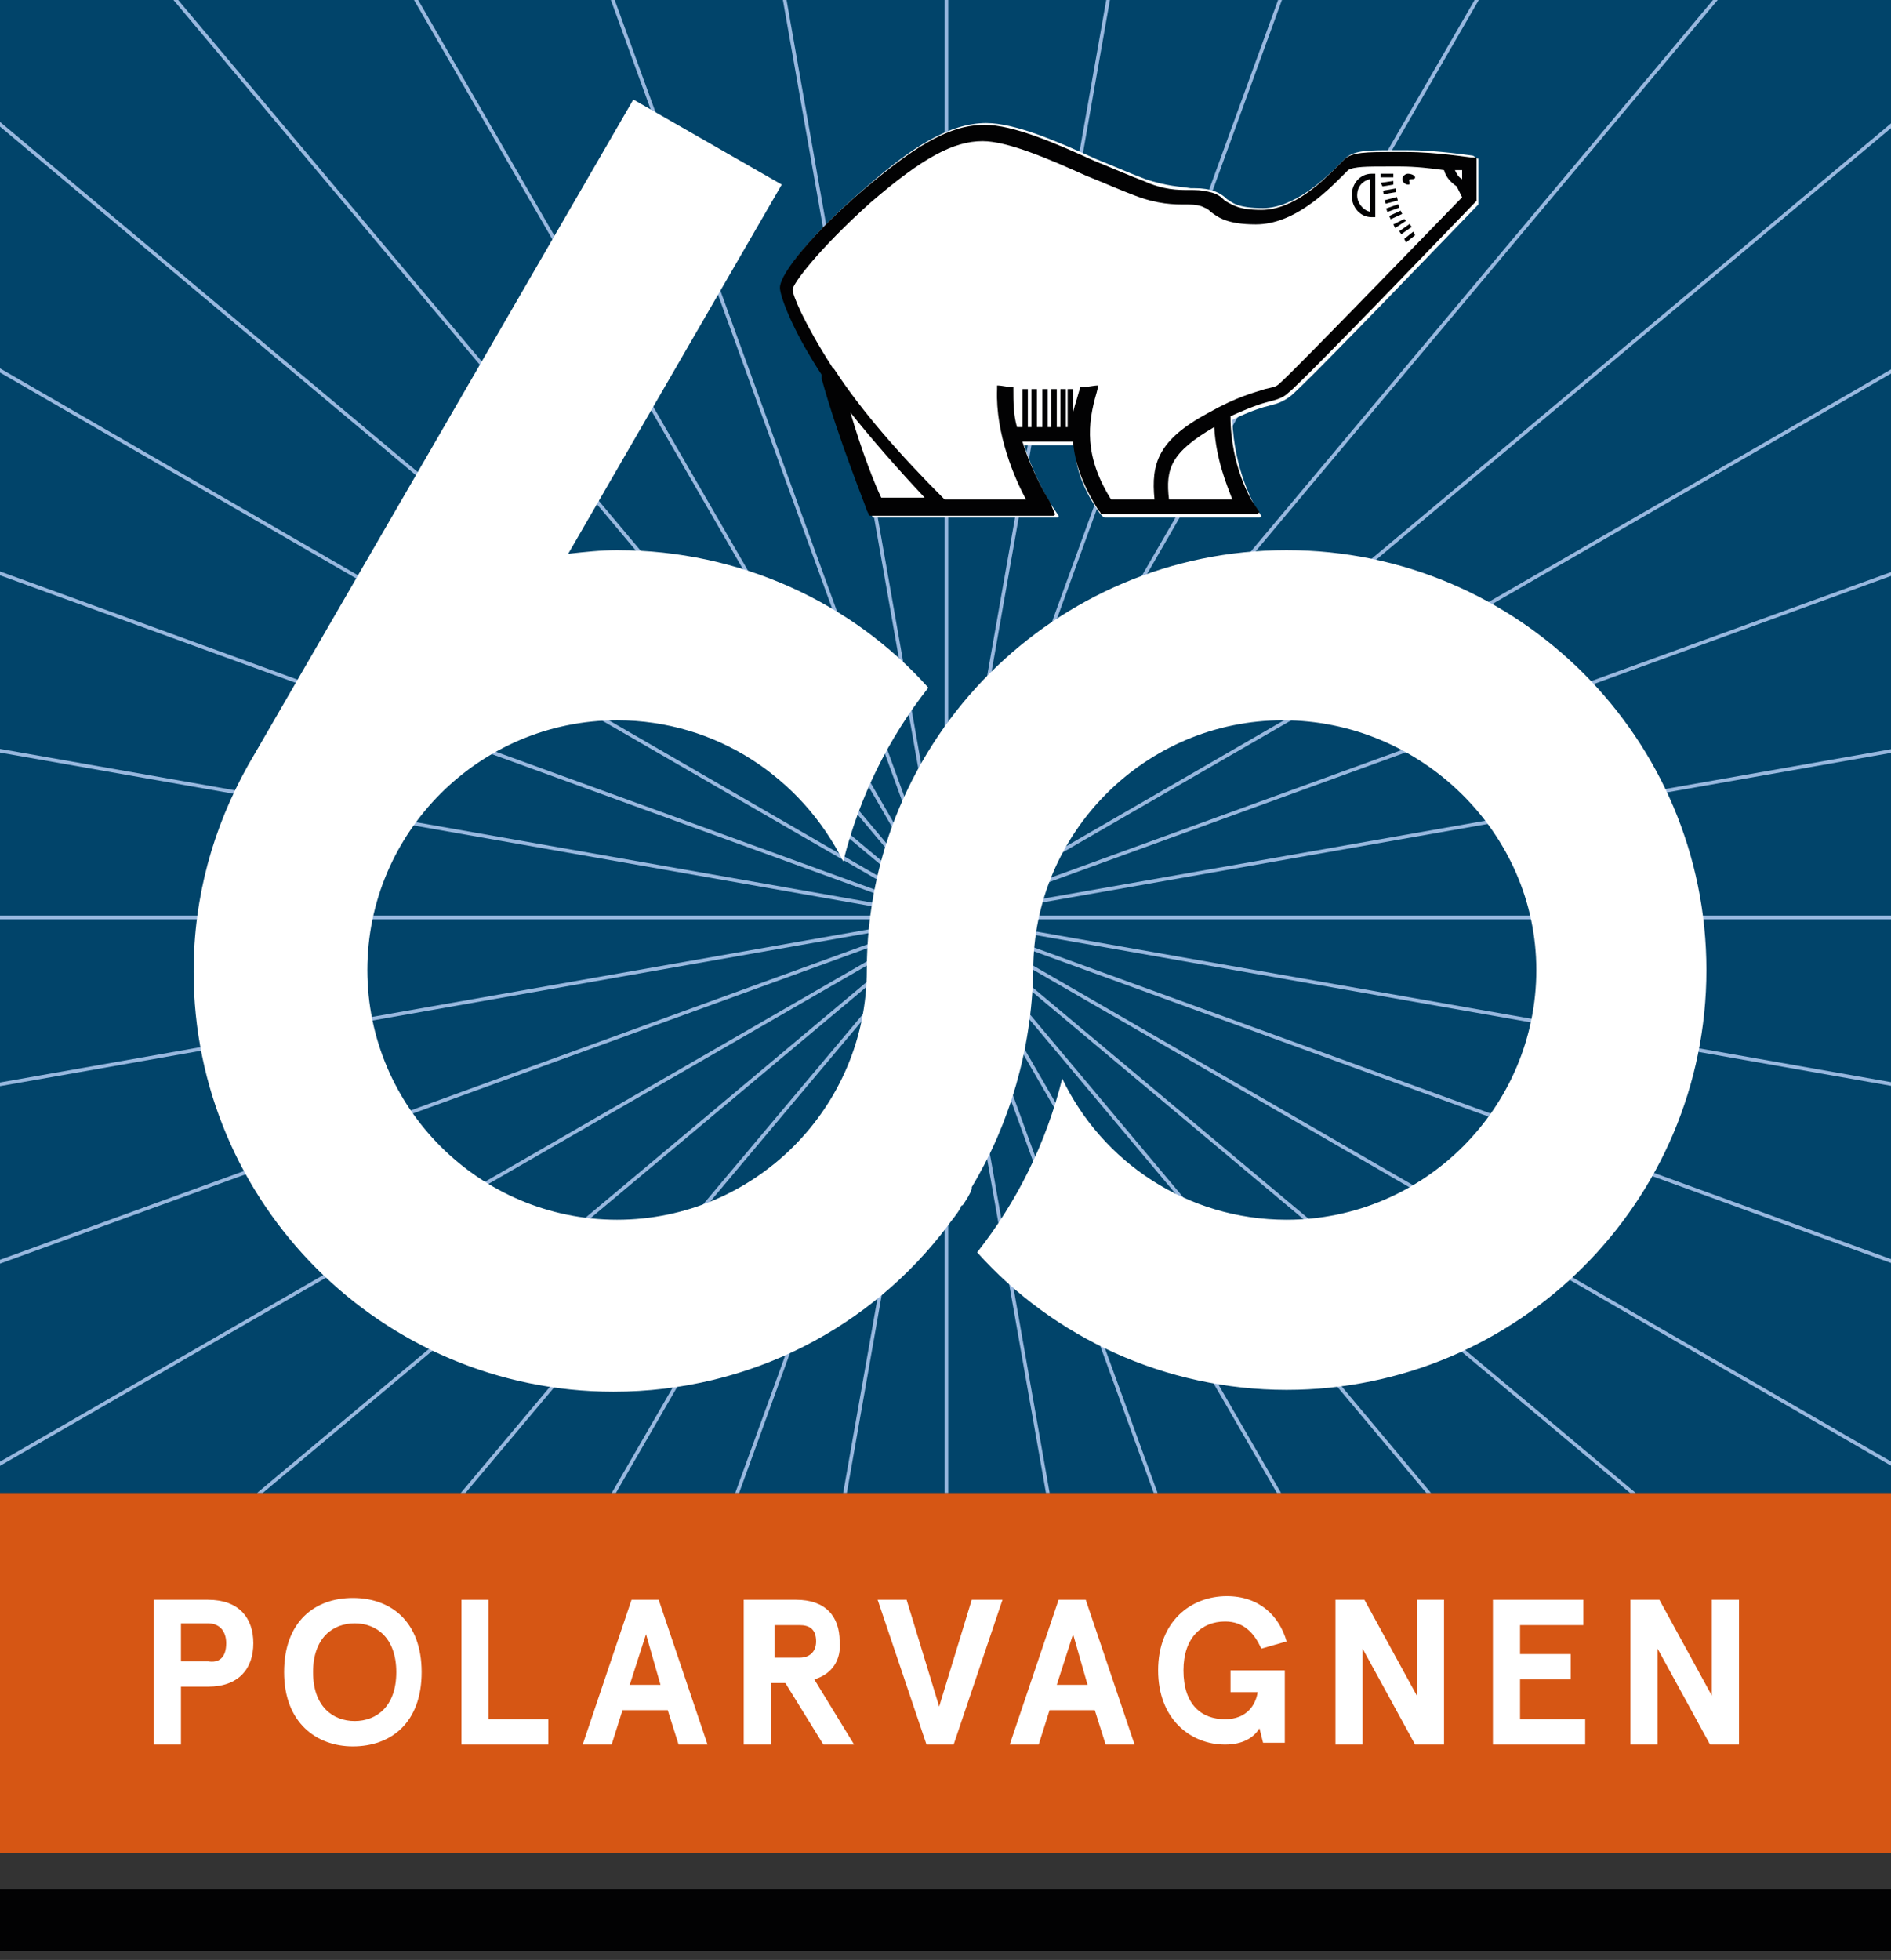
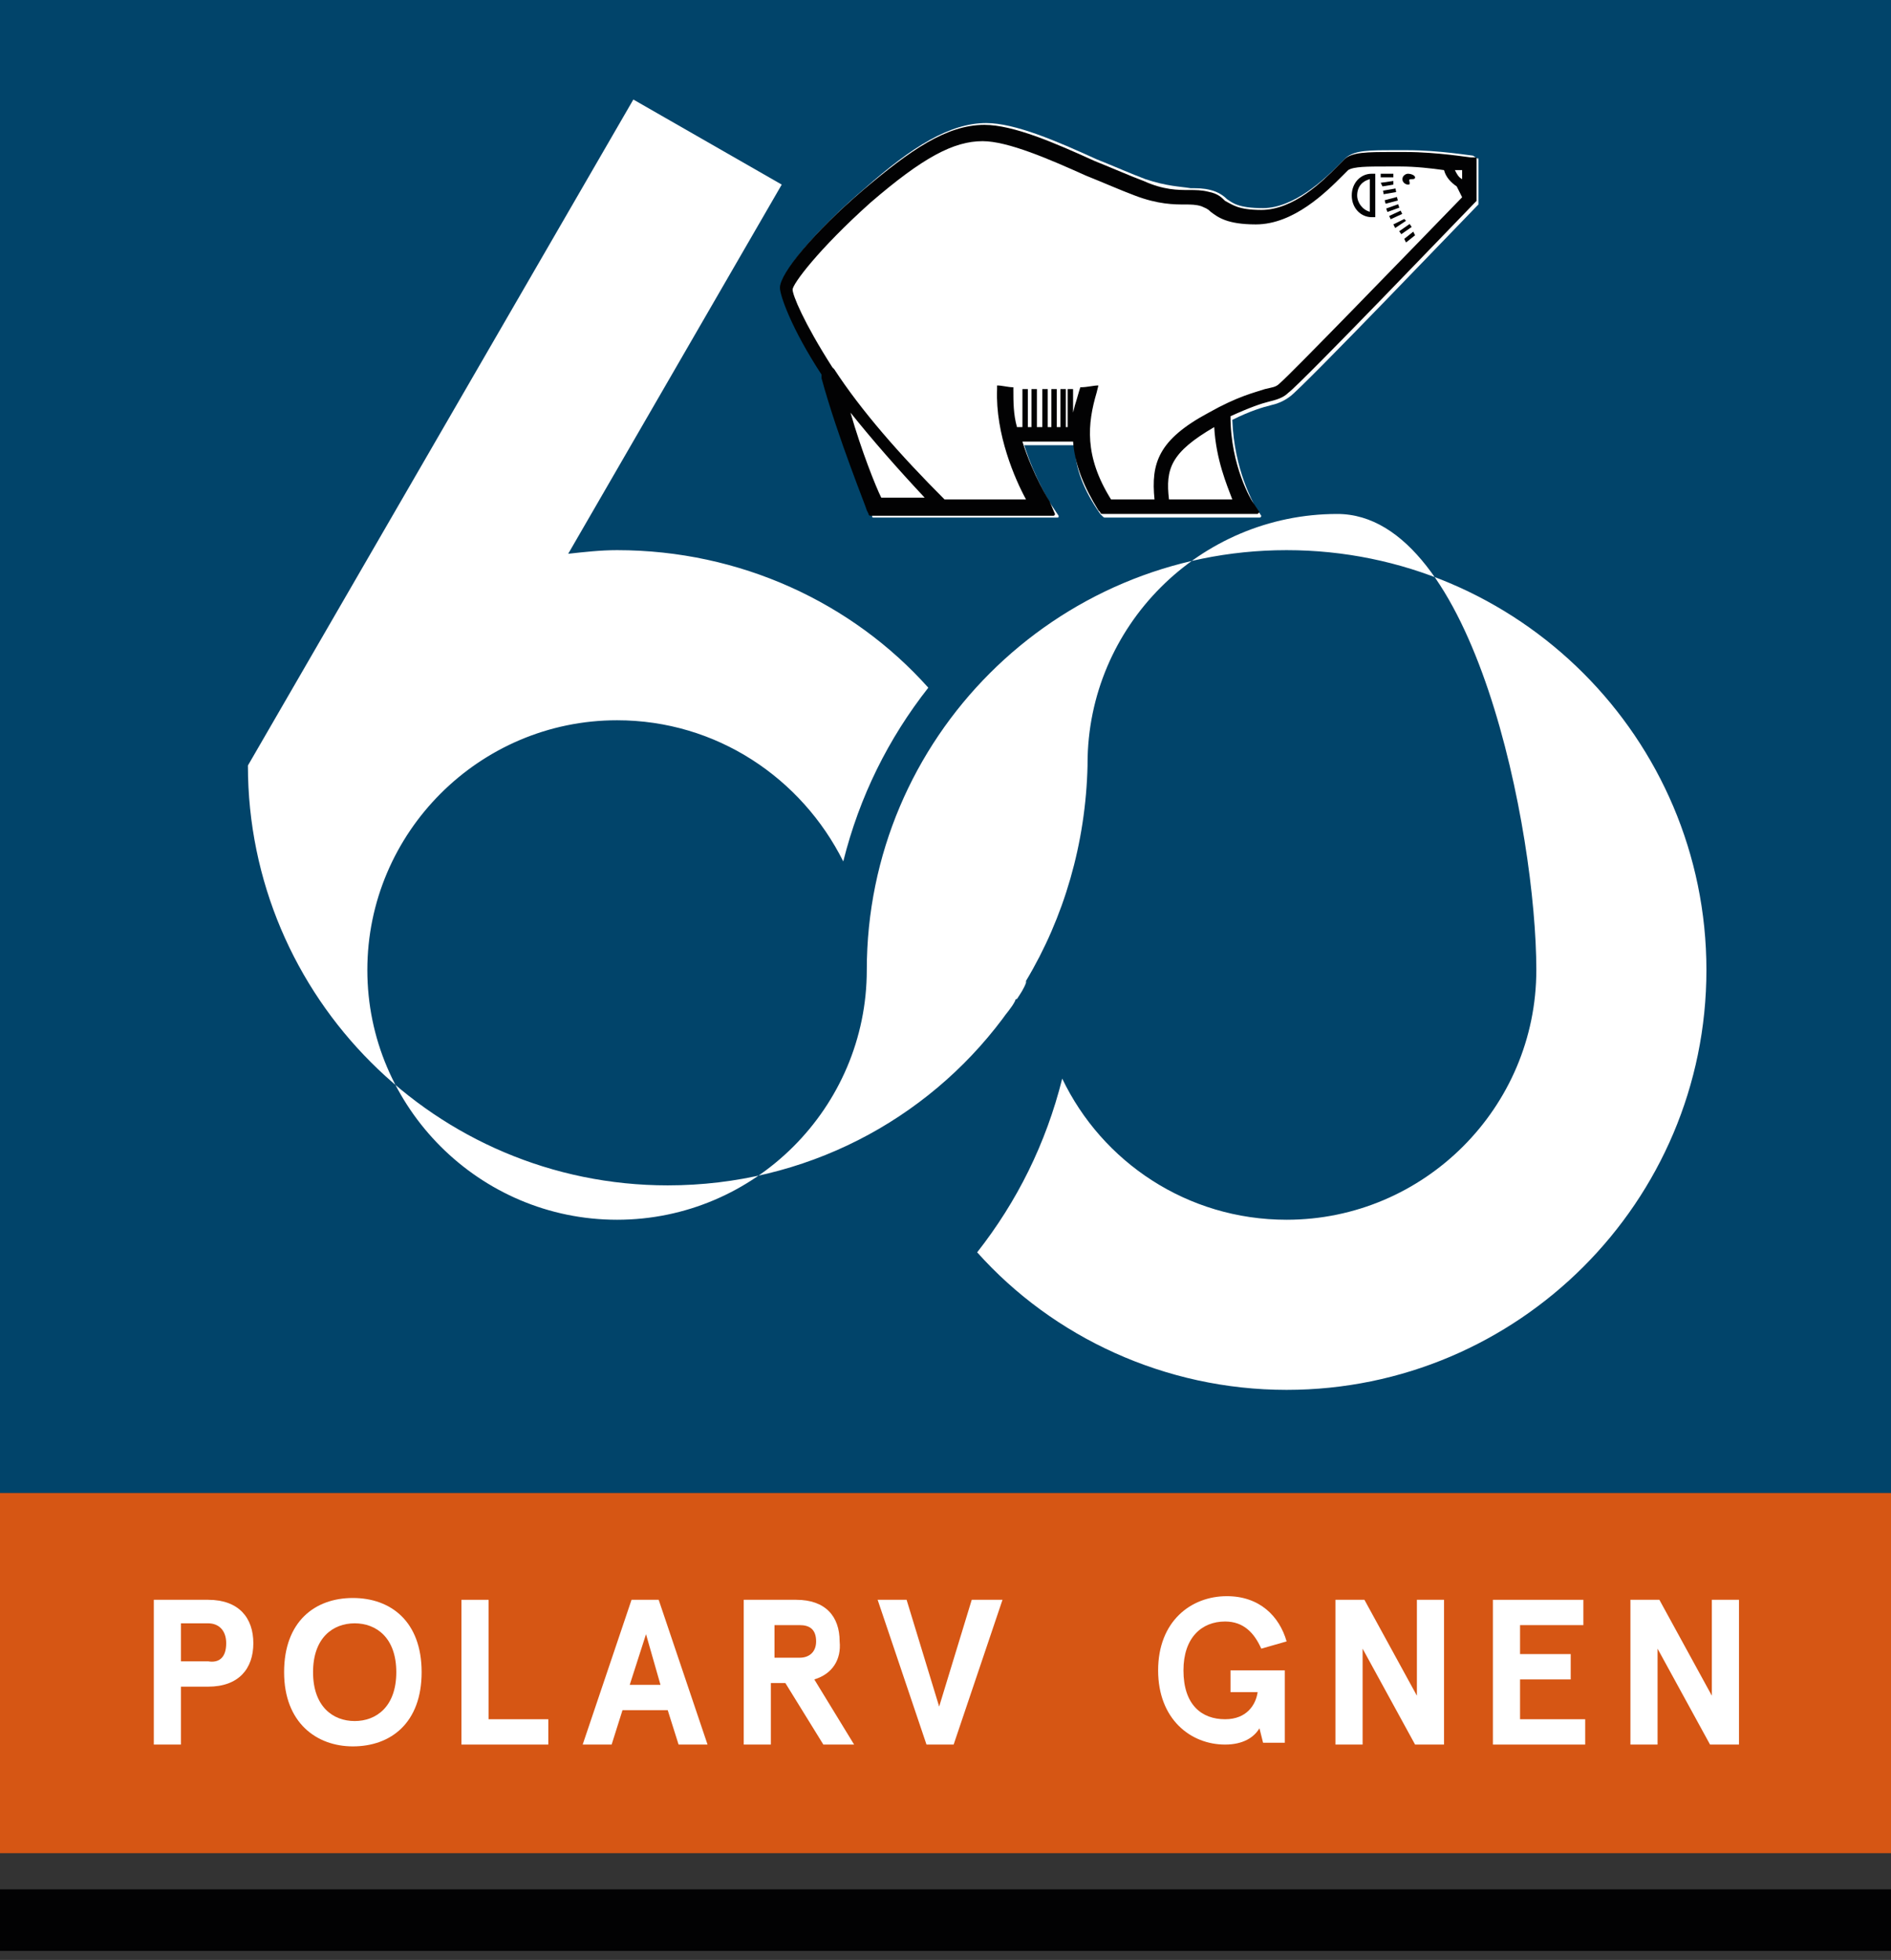
<svg xmlns="http://www.w3.org/2000/svg" xmlns:xlink="http://www.w3.org/1999/xlink" version="1.1" id="Laag_1" x="0px" y="0px" viewBox="0 0 104.5 108.3" style="enable-background:new 0 0 104.5 108.3;" xml:space="preserve">
  <rect x="0" y="0" width="104.5" height="108.3" fill="#333333" stroke="none" />
  <style type="text/css">
	.st0{fill:#01446A;}
	
		.st1{clip-path:url(#SVGID_00000029726601591616698240000016151958800180424381_);fill:none;stroke:#98B8DF;stroke-width:0.2;stroke-miterlimit:10;}
	.st2{clip-path:url(#SVGID_00000048483733309402634780000009562091296272388233_);fill:#FFFFFF;}
	.st3{clip-path:url(#SVGID_00000048483733309402634780000009562091296272388233_);fill:#D65614;}
	.st4{clip-path:url(#SVGID_00000048483733309402634780000009562091296272388233_);fill:#020203;}
</style>
  <rect x="0" y="-0.5" class="st0" width="104.5" height="83" />
  <g>
    <defs>
      <rect id="SVGID_1_" x="0" y="-0.5" width="104.5" height="83" />
    </defs>
    <clipPath id="SVGID_00000049180862942048857930000015059033362927902121_">
      <use xlink:href="#SVGID_1_" style="overflow:visible;" />
    </clipPath>
-     <path style="clip-path:url(#SVGID_00000049180862942048857930000015059033362927902121_);fill:none;stroke:#98B8DF;stroke-width:0.2;stroke-miterlimit:10;" d="   M52.3,50.7v-72.6 M52.3,50.7l-71.5-12.6 M52.3,50.7l-68.2-24.8 M52.3,50.7l-62.8-36.3 M52.3,50.7L-3.3,4.1 M52.3,50.7L5.6-4.9    M52.3,50.7L16-12.1 M52.3,50.7L27.5-17.5 M52.3,50.7L39.7-20.8 M52.3,50.7l-12.6,71.5 M52.3,50.7l-24.8,68.2 M52.3,50.7L16,113.5    M52.3,50.7L5.6,106.3 M52.3,50.7L-3.3,97.3 M52.3,50.7L-10.6,87 M52.3,50.7l-68.2,24.8 M52.3,50.7l-71.5,12.6 M52.3,50.7h-72.6    M52.3,50.7l71.5,12.6 M52.3,50.7l68.2,24.8 M52.3,50.7L115.1,87 M52.3,50.7l55.6,46.6 M52.3,50.7l46.6,55.6 M52.3,50.7l36.3,62.8    M52.3,50.7l24.8,68.2 M52.3,50.7l12.6,71.5 M52.3,50.7v72.6 M52.3,50.7l12.6-71.5 M52.3,50.7l24.8-68.2 M52.3,50.7l36.3-62.8    M52.3,50.7L98.9-4.9 M52.3,50.7l55.6-46.6 M52.3,50.7l62.8-36.3 M52.3,50.7l68.2-24.8 M52.3,50.7l71.5-12.6 M52.3,50.7h72.6" />
  </g>
  <g>
    <defs>
      <rect id="SVGID_00000082353711861296309250000004231891663629031560_" y="-0.5" width="104.5" height="108.3" />
    </defs>
    <clipPath id="SVGID_00000104699968551283771420000008713782453378509480_">
      <use xlink:href="#SVGID_00000082353711861296309250000004231891663629031560_" style="overflow:visible;" />
    </clipPath>
-     <path style="clip-path:url(#SVGID_00000104699968551283771420000008713782453378509480_);fill:#FFFFFF;" d="M71.1,30.4   c-12.8,0-23.2,10.4-23.2,23.2h0c0,7.6-6.2,13.8-13.8,13.8s-13.8-6.2-13.8-13.8c0-7.6,6.2-13.8,13.8-13.8c5.5,0,10.2,3.2,12.5,7.8   c0.9-3.6,2.5-6.8,4.7-9.6c-4.2-4.7-10.4-7.6-17.2-7.6c-0.9,0-1.8,0.1-2.7,0.2l11.8-20.4L35,5.5L13.7,42.3l0,0   c-1.9,3.4-3,7.2-3,11.4c0,12.8,10.4,23.2,23.2,23.2c7.6,0,14.3-3.6,18.5-9.2c0,0,0,0,0,0c0.2-0.3,0.5-0.6,0.7-1c0,0,0-0.1,0.1-0.1   c0.2-0.3,0.4-0.6,0.5-0.9c0,0,0,0,0-0.1c2.1-3.5,3.3-7.6,3.4-11.9c0,0,0-0.1,0-0.1c0-7.6,6.2-13.8,13.8-13.8S84.9,46,84.9,53.6   c0,7.6-6.2,13.8-13.8,13.8c-5.5,0-10.2-3.2-12.4-7.8c-0.9,3.6-2.5,6.8-4.7,9.6c4.2,4.7,10.4,7.6,17.1,7.6   c12.8,0,23.2-10.4,23.2-23.2C94.3,40.8,83.9,30.4,71.1,30.4" />
+     <path style="clip-path:url(#SVGID_00000104699968551283771420000008713782453378509480_);fill:#FFFFFF;" d="M71.1,30.4   c-12.8,0-23.2,10.4-23.2,23.2h0c0,7.6-6.2,13.8-13.8,13.8s-13.8-6.2-13.8-13.8c0-7.6,6.2-13.8,13.8-13.8c5.5,0,10.2,3.2,12.5,7.8   c0.9-3.6,2.5-6.8,4.7-9.6c-4.2-4.7-10.4-7.6-17.2-7.6c-0.9,0-1.8,0.1-2.7,0.2l11.8-20.4L35,5.5L13.7,42.3l0,0   c0,12.8,10.4,23.2,23.2,23.2c7.6,0,14.3-3.6,18.5-9.2c0,0,0,0,0,0c0.2-0.3,0.5-0.6,0.7-1c0,0,0-0.1,0.1-0.1   c0.2-0.3,0.4-0.6,0.5-0.9c0,0,0,0,0-0.1c2.1-3.5,3.3-7.6,3.4-11.9c0,0,0-0.1,0-0.1c0-7.6,6.2-13.8,13.8-13.8S84.9,46,84.9,53.6   c0,7.6-6.2,13.8-13.8,13.8c-5.5,0-10.2-3.2-12.4-7.8c-0.9,3.6-2.5,6.8-4.7,9.6c4.2,4.7,10.4,7.6,17.1,7.6   c12.8,0,23.2-10.4,23.2-23.2C94.3,40.8,83.9,30.4,71.1,30.4" />
    <rect x="0" y="82.5" style="clip-path:url(#SVGID_00000104699968551283771420000008713782453378509480_);fill:#D65614;" width="104.5" height="19.9" />
    <rect x="0" y="104.4" style="clip-path:url(#SVGID_00000104699968551283771420000008713782453378509480_);fill:#020203;" width="104.5" height="4" />
    <path style="clip-path:url(#SVGID_00000104699968551283771420000008713782453378509480_);fill:#FFFFFF;" d="M10,93.3v3.1H8.5v-8h3   c1.7,0,2.5,1,2.5,2.4c0,1.4-0.8,2.4-2.5,2.4H10z M12.5,90.8c0-0.7-0.4-1.1-1-1.1H10v2.1h1.5C12.1,91.9,12.5,91.6,12.5,90.8" />
    <path style="clip-path:url(#SVGID_00000104699968551283771420000008713782453378509480_);fill:#FFFFFF;" d="M23.3,92.4   c0,2.8-1.7,4.1-3.8,4.1c-2,0-3.8-1.3-3.8-4.1s1.7-4.1,3.8-4.1C21.6,88.3,23.3,89.6,23.3,92.4 M17.3,92.4c0,1.9,1.1,2.7,2.3,2.7   c1.2,0,2.3-0.8,2.3-2.7c0-1.9-1.1-2.7-2.3-2.7C18.4,89.7,17.3,90.5,17.3,92.4" />
    <polygon style="clip-path:url(#SVGID_00000104699968551283771420000008713782453378509480_);fill:#FFFFFF;" points="27,88.4 27,95    30.3,95 30.3,96.4 25.5,96.4 25.5,88.4  " />
    <path style="clip-path:url(#SVGID_00000104699968551283771420000008713782453378509480_);fill:#FFFFFF;" d="M36.9,94.5h-2.5   l-0.6,1.9h-1.6l2.7-8h1.5l2.7,8h-1.6L36.9,94.5z M34.8,93.1h1.7l-0.8-2.8L34.8,93.1z" />
    <path style="clip-path:url(#SVGID_00000104699968551283771420000008713782453378509480_);fill:#FFFFFF;" d="M45,92.8l2.2,3.6h-1.7   l-2.1-3.4h-0.8v3.4h-1.5v-8h2.9c1.6,0,2.4,0.9,2.4,2.3C46.5,91.7,46,92.5,45,92.8 M45.1,90.7c0-0.7-0.4-0.9-0.9-0.9h-1.4v1.8h1.4   C44.7,91.6,45.1,91.3,45.1,90.7" />
    <polygon style="clip-path:url(#SVGID_00000104699968551283771420000008713782453378509480_);fill:#FFFFFF;" points="51.2,96.4    48.5,88.4 50.1,88.4 51.9,94.3 53.7,88.4 55.4,88.4 52.7,96.4  " />
-     <path style="clip-path:url(#SVGID_00000104699968551283771420000008713782453378509480_);fill:#FFFFFF;" d="M60.5,94.5H58l-0.6,1.9   h-1.6l2.7-8H60l2.7,8h-1.6L60.5,94.5z M58.4,93.1h1.7l-0.8-2.8L58.4,93.1z" />
    <path style="clip-path:url(#SVGID_00000104699968551283771420000008713782453378509480_);fill:#FFFFFF;" d="M69.6,95.5   c-0.3,0.5-0.9,0.9-1.9,0.9c-1.9,0-3.7-1.4-3.7-4.1c0-2.7,1.8-4.1,3.8-4.1c1.8,0,2.9,1.1,3.3,2.5l-1.4,0.4c-0.4-0.9-1-1.5-2-1.5   c-1.3,0-2.3,0.9-2.3,2.7c0,1.9,1,2.7,2.3,2.7c1.2,0,1.7-0.8,1.8-1.5h-1.5v-1.2H71v4h-1.2L69.6,95.5z" />
    <polygon style="clip-path:url(#SVGID_00000104699968551283771420000008713782453378509480_);fill:#FFFFFF;" points="79.8,88.4    79.8,96.4 78.2,96.4 75.3,91.1 75.3,96.4 73.8,96.4 73.8,88.4 75.4,88.4 78.3,93.7 78.3,88.4  " />
    <polygon style="clip-path:url(#SVGID_00000104699968551283771420000008713782453378509480_);fill:#FFFFFF;" points="87.5,88.4    87.5,89.8 84,89.8 84,91.4 86.8,91.4 86.8,92.8 84,92.8 84,95 87.6,95 87.6,96.4 82.5,96.4 82.5,88.4  " />
    <polygon style="clip-path:url(#SVGID_00000104699968551283771420000008713782453378509480_);fill:#FFFFFF;" points="96.1,88.4    96.1,96.4 94.5,96.4 91.6,91.1 91.6,96.4 90.1,96.4 90.1,88.4 91.7,88.4 94.6,93.7 94.6,88.4  " />
    <path style="clip-path:url(#SVGID_00000104699968551283771420000008713782453378509480_);fill:#FFFFFF;" d="M81.7,8.8l0,2.5   l-0.1,0.1c-0.4,0.4-9.5,9.9-10.3,10.5c-0.4,0.3-0.7,0.4-1.1,0.5c-0.4,0.1-1.1,0.3-2.1,0.8c0.1,2.8,1.2,4.6,1.2,4.7l0.4,0.6   c0,0,0,0.1-0.1,0.1l-8.5,0c-0.1,0-0.1,0-0.2-0.1l-0.1-0.1c-0.9-1.3-1.4-2.5-1.4-3.8l-2.8,0c0.6,1.9,1.5,3.3,1.5,3.3l0.4,0.6   c0,0.1,0,0.1-0.1,0.1l-10.1,0c-0.1,0-0.1,0-0.1-0.1L48,28.1c0,0-1.7-3.9-2.5-7.3l0-0.2c-1.8-2.6-2.3-4.4-2.3-4.8   c0-0.8,1.9-3.1,4.6-5.4c2.6-2.3,4.7-3.6,6.7-3.6c1.6,0,3.9,1,6.1,2c1,0.4,1.9,0.8,2.7,1.1c1.2,0.4,1.9,0.4,2.5,0.5   c0.4,0,0.7,0,1.1,0.1c0.4,0.1,0.7,0.3,0.9,0.5c0.3,0.2,0.6,0.5,2,0.5c1.7,0,3.4-1.6,4.2-2.4c0.2-0.2,0.3-0.3,0.4-0.4   c0.5-0.4,1.3-0.4,2.6-0.4l0.8,0c1.7,0,3.5,0.3,3.6,0.3L81.7,8.8C81.6,8.7,81.7,8.7,81.7,8.8" />
    <path style="clip-path:url(#SVGID_00000104699968551283771420000008713782453378509480_);fill:#020203;" d="M75.8,9.6   c-0.6,0-1.1,0.5-1.1,1.2c0,0.7,0.5,1.2,1.1,1.2H76l0-2.4H75.8z M75.7,11.7c-0.4-0.1-0.7-0.5-0.7-0.9c0-0.5,0.3-0.8,0.7-0.9   L75.7,11.7z" />
    <polygon style="clip-path:url(#SVGID_00000104699968551283771420000008713782453378509480_);fill:#020203;" points="77,9.6    76.3,9.6 76.3,9.8 77,9.8  " />
    <path style="clip-path:url(#SVGID_00000104699968551283771420000008713782453378509480_);fill:#020203;" d="M77.8,10.2   c0.1,0,0.1,0,0.1-0.1c0-0.1-0.1-0.2,0.1-0.2c0.1,0,0.2,0,0.2-0.1c0-0.1-0.2-0.2-0.4-0.2c-0.1,0-0.3,0.1-0.3,0.3   C77.5,10.1,77.7,10.2,77.8,10.2" />
    <polygon style="clip-path:url(#SVGID_00000104699968551283771420000008713782453378509480_);fill:#020203;" points="77,10    76.3,10.1 76.4,10.3 77,10.2  " />
    <polygon style="clip-path:url(#SVGID_00000104699968551283771420000008713782453378509480_);fill:#020203;" points="77.6,13.2    77.7,13.4 78.2,13 78.1,12.8  " />
    <rect x="77.3" y="12.6" transform="matrix(0.821 -0.572 0.572 0.821 6.653 46.648)" style="clip-path:url(#SVGID_00000104699968551283771420000008713782453378509480_);fill:#020203;" width="0.7" height="0.2" />
    <polygon style="clip-path:url(#SVGID_00000104699968551283771420000008713782453378509480_);fill:#020203;" points="77.6,12.1    77,12.4 77.1,12.6 77.7,12.2  " />
    <path style="clip-path:url(#SVGID_00000104699968551283771420000008713782453378509480_);fill:#020203;" d="M81.6,8.7l-0.3,0   c-0.1,0-1.9-0.3-3.6-0.3l-0.8,0c-1.3,0-2.2,0-2.6,0.4c-0.1,0.1-0.2,0.2-0.4,0.4c-0.8,0.8-2.4,2.4-4.2,2.4c-1.3,0-1.6-0.3-2-0.5   c-0.2-0.2-0.4-0.4-0.9-0.5c-0.4-0.1-0.7-0.1-1.1-0.1c-0.6,0-1.4,0-2.5-0.5c-0.8-0.3-1.7-0.7-2.7-1.1c-2.2-1-4.5-2-6.1-2   c-2.1,0-4.1,1.4-6.7,3.6c-2.7,2.3-4.6,4.6-4.6,5.4c0,0.4,0.6,2.2,2.3,4.8l0,0.2c0.9,3.3,2.5,7.2,2.5,7.3l0.1,0.2   c0,0.1,0.1,0.1,0.1,0.1l10.1,0c0.1,0,0.1-0.1,0.1-0.1L58,27.7c0,0-0.9-1.4-1.5-3.3l2.8,0c0.1,1.3,0.6,2.5,1.4,3.8l0.1,0.1   c0,0.1,0.1,0.1,0.2,0.1l8.5,0c0,0,0.1-0.1,0.1-0.1l-0.4-0.6c0,0-1.2-1.9-1.2-4.7c1.1-0.5,1.7-0.7,2.1-0.8c0.4-0.1,0.8-0.2,1.1-0.5   c0.8-0.6,9.9-10.1,10.3-10.5l0.1-0.1L81.6,8.7C81.7,8.7,81.6,8.7,81.6,8.7 M48.7,27.5c-0.3-0.6-1.1-2.6-1.7-4.7   c1.2,1.5,2.6,3.1,4.1,4.7L48.7,27.5z M68.1,27.6l-3.5,0c-0.2-1.7,0.1-2.6,2.5-4C67.2,25.4,67.8,26.8,68.1,27.6 M80.8,10.9   c-3.3,3.4-9.5,9.8-10.1,10.3c-0.2,0.2-0.4,0.2-0.8,0.3c-0.6,0.2-1.5,0.4-3.1,1.3c-2.8,1.5-3.2,2.8-3,4.8l-2.4,0   c-1.5-2.4-1.3-4.2-0.8-5.9l0.1-0.4c-0.3,0-0.6,0.1-1,0.1c-0.1,0.3-0.2,0.7-0.3,1l-0.1,0.4l0-1.3c-0.1,0-0.2,0-0.3,0l0,2.1H59h-0.1   l0-2.1c-0.1,0-0.2,0-0.3,0l0,2.1h-0.2l0-2.1c-0.1,0-0.1,0-0.2,0c0,0-0.1,0-0.1,0l0,2.1h-0.2l0-2.1c-0.1,0-0.2,0-0.3,0l0,2.1h-0.2   l-0.1,0l0-2.1c-0.1,0-0.2,0-0.3,0l0,2.1H57l-0.1,0h-0.1l0-2.1c-0.1,0-0.2,0-0.3,0l0,2.1h-0.1l-0.2,0c-0.2-0.7-0.2-1.4-0.2-2.1   l0-0.1c-0.3,0-0.6-0.1-0.9-0.1l0,0.2c-0.1,2.5,1,5,1.6,6.1l-4.5,0c-2.5-2.5-4.6-4.9-6.1-7.2l-0.1-0.1c-1.6-2.5-2.2-4-2.2-4.3   c0-0.3,1.4-2.2,4.3-4.8c2.9-2.5,4.6-3.4,6.2-3.4c1.4,0,3.7,1,5.7,1.9c1,0.4,1.9,0.8,2.7,1.1c1.3,0.5,2.2,0.5,2.8,0.5   c0.3,0,0.6,0,0.9,0.1c0.2,0.1,0.3,0.1,0.5,0.3c0.4,0.3,0.9,0.7,2.5,0.7c2.1,0,3.9-1.8,4.8-2.7c0.1-0.1,0.3-0.3,0.3-0.3   c0.3-0.2,1.1-0.2,2.1-0.2l0.8,0c0.8,0,1.7,0.1,2.4,0.2c0.1,0.4,0.4,0.7,0.7,0.9L80.8,10.9z M80.8,9.9c-0.2-0.1-0.3-0.3-0.4-0.5   c0.2,0,0.3,0,0.4,0L80.8,9.9z" />
    <rect x="76.6" y="11.4" transform="matrix(0.941 -0.339 0.339 0.941 0.658 26.763)" style="clip-path:url(#SVGID_00000104699968551283771420000008713782453378509480_);fill:#020203;" width="0.7" height="0.2" />
    <rect x="76.5" y="11" transform="matrix(0.967 -0.256 0.256 0.967 -0.272 20.011)" style="clip-path:url(#SVGID_00000104699968551283771420000008713782453378509480_);fill:#020203;" width="0.7" height="0.2" />
    <rect x="76.4" y="10.5" transform="matrix(0.986 -0.17 0.17 0.986 -0.686 13.169)" style="clip-path:url(#SVGID_00000104699968551283771420000008713782453378509480_);fill:#020203;" width="0.7" height="0.2" />
    <rect x="76.8" y="11.8" transform="matrix(0.907 -0.421 0.421 0.907 2.143 33.564)" style="clip-path:url(#SVGID_00000104699968551283771420000008713782453378509480_);fill:#020203;" width="0.7" height="0.2" />
  </g>
</svg>